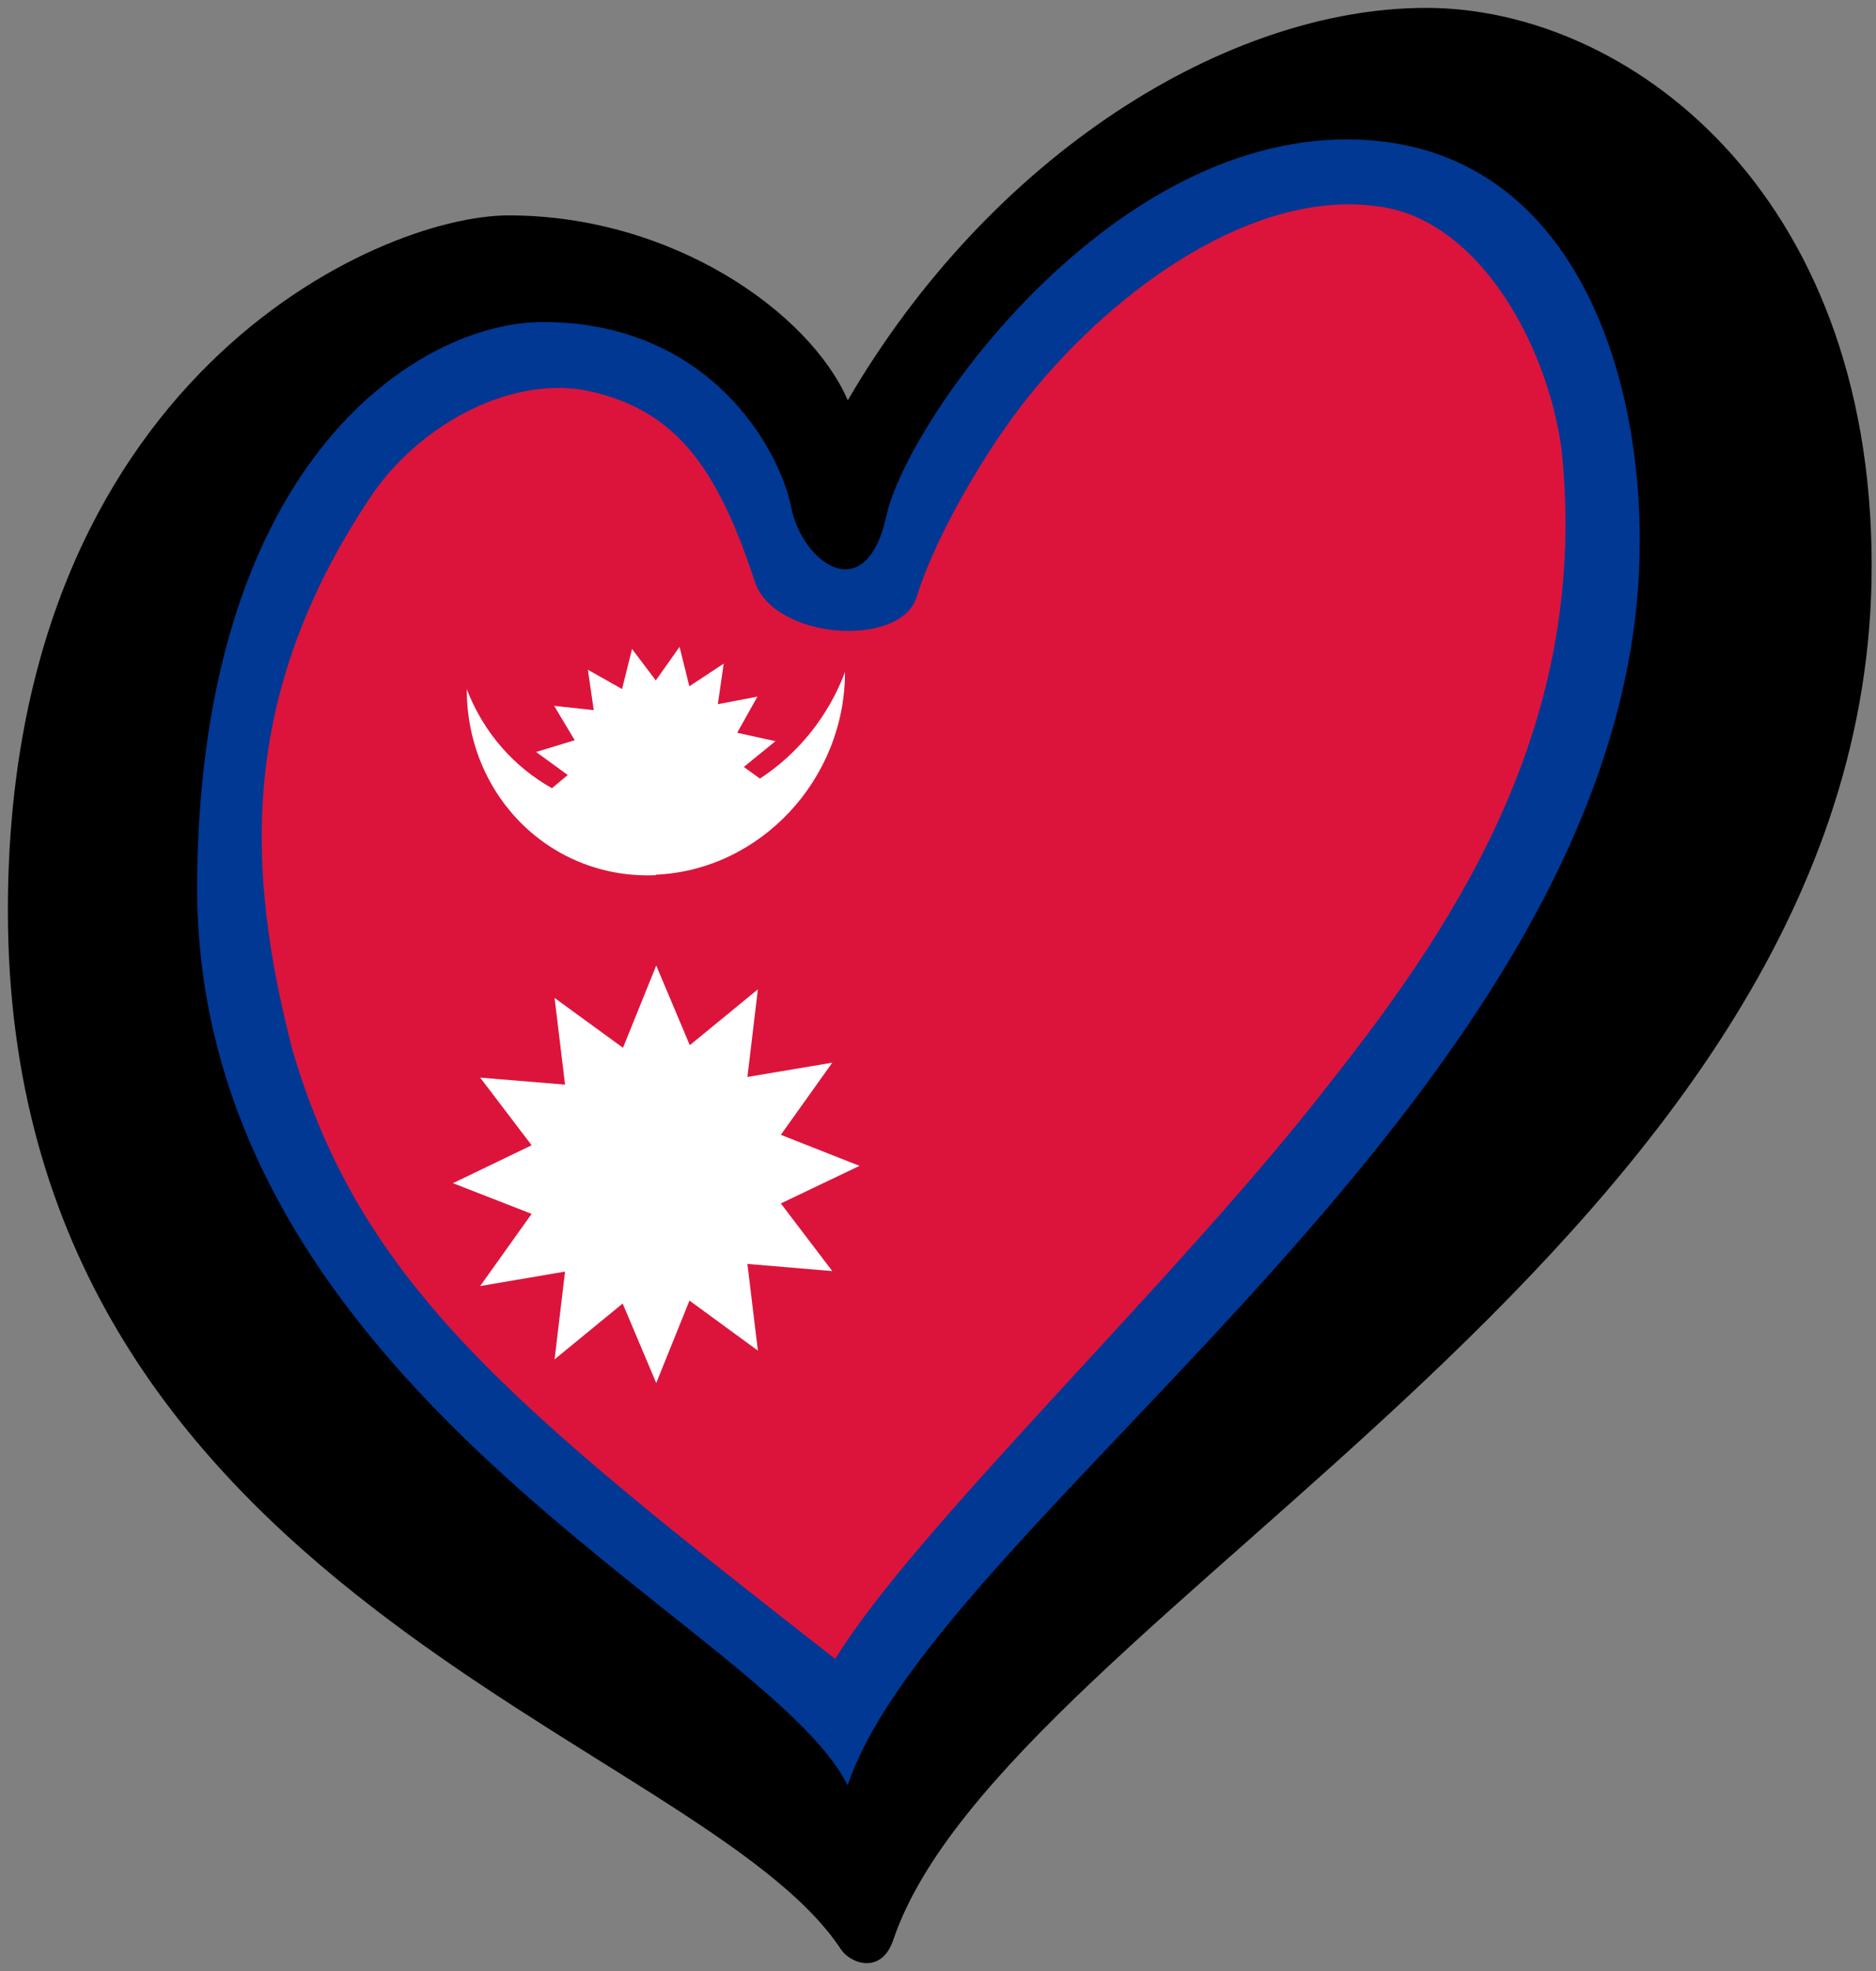
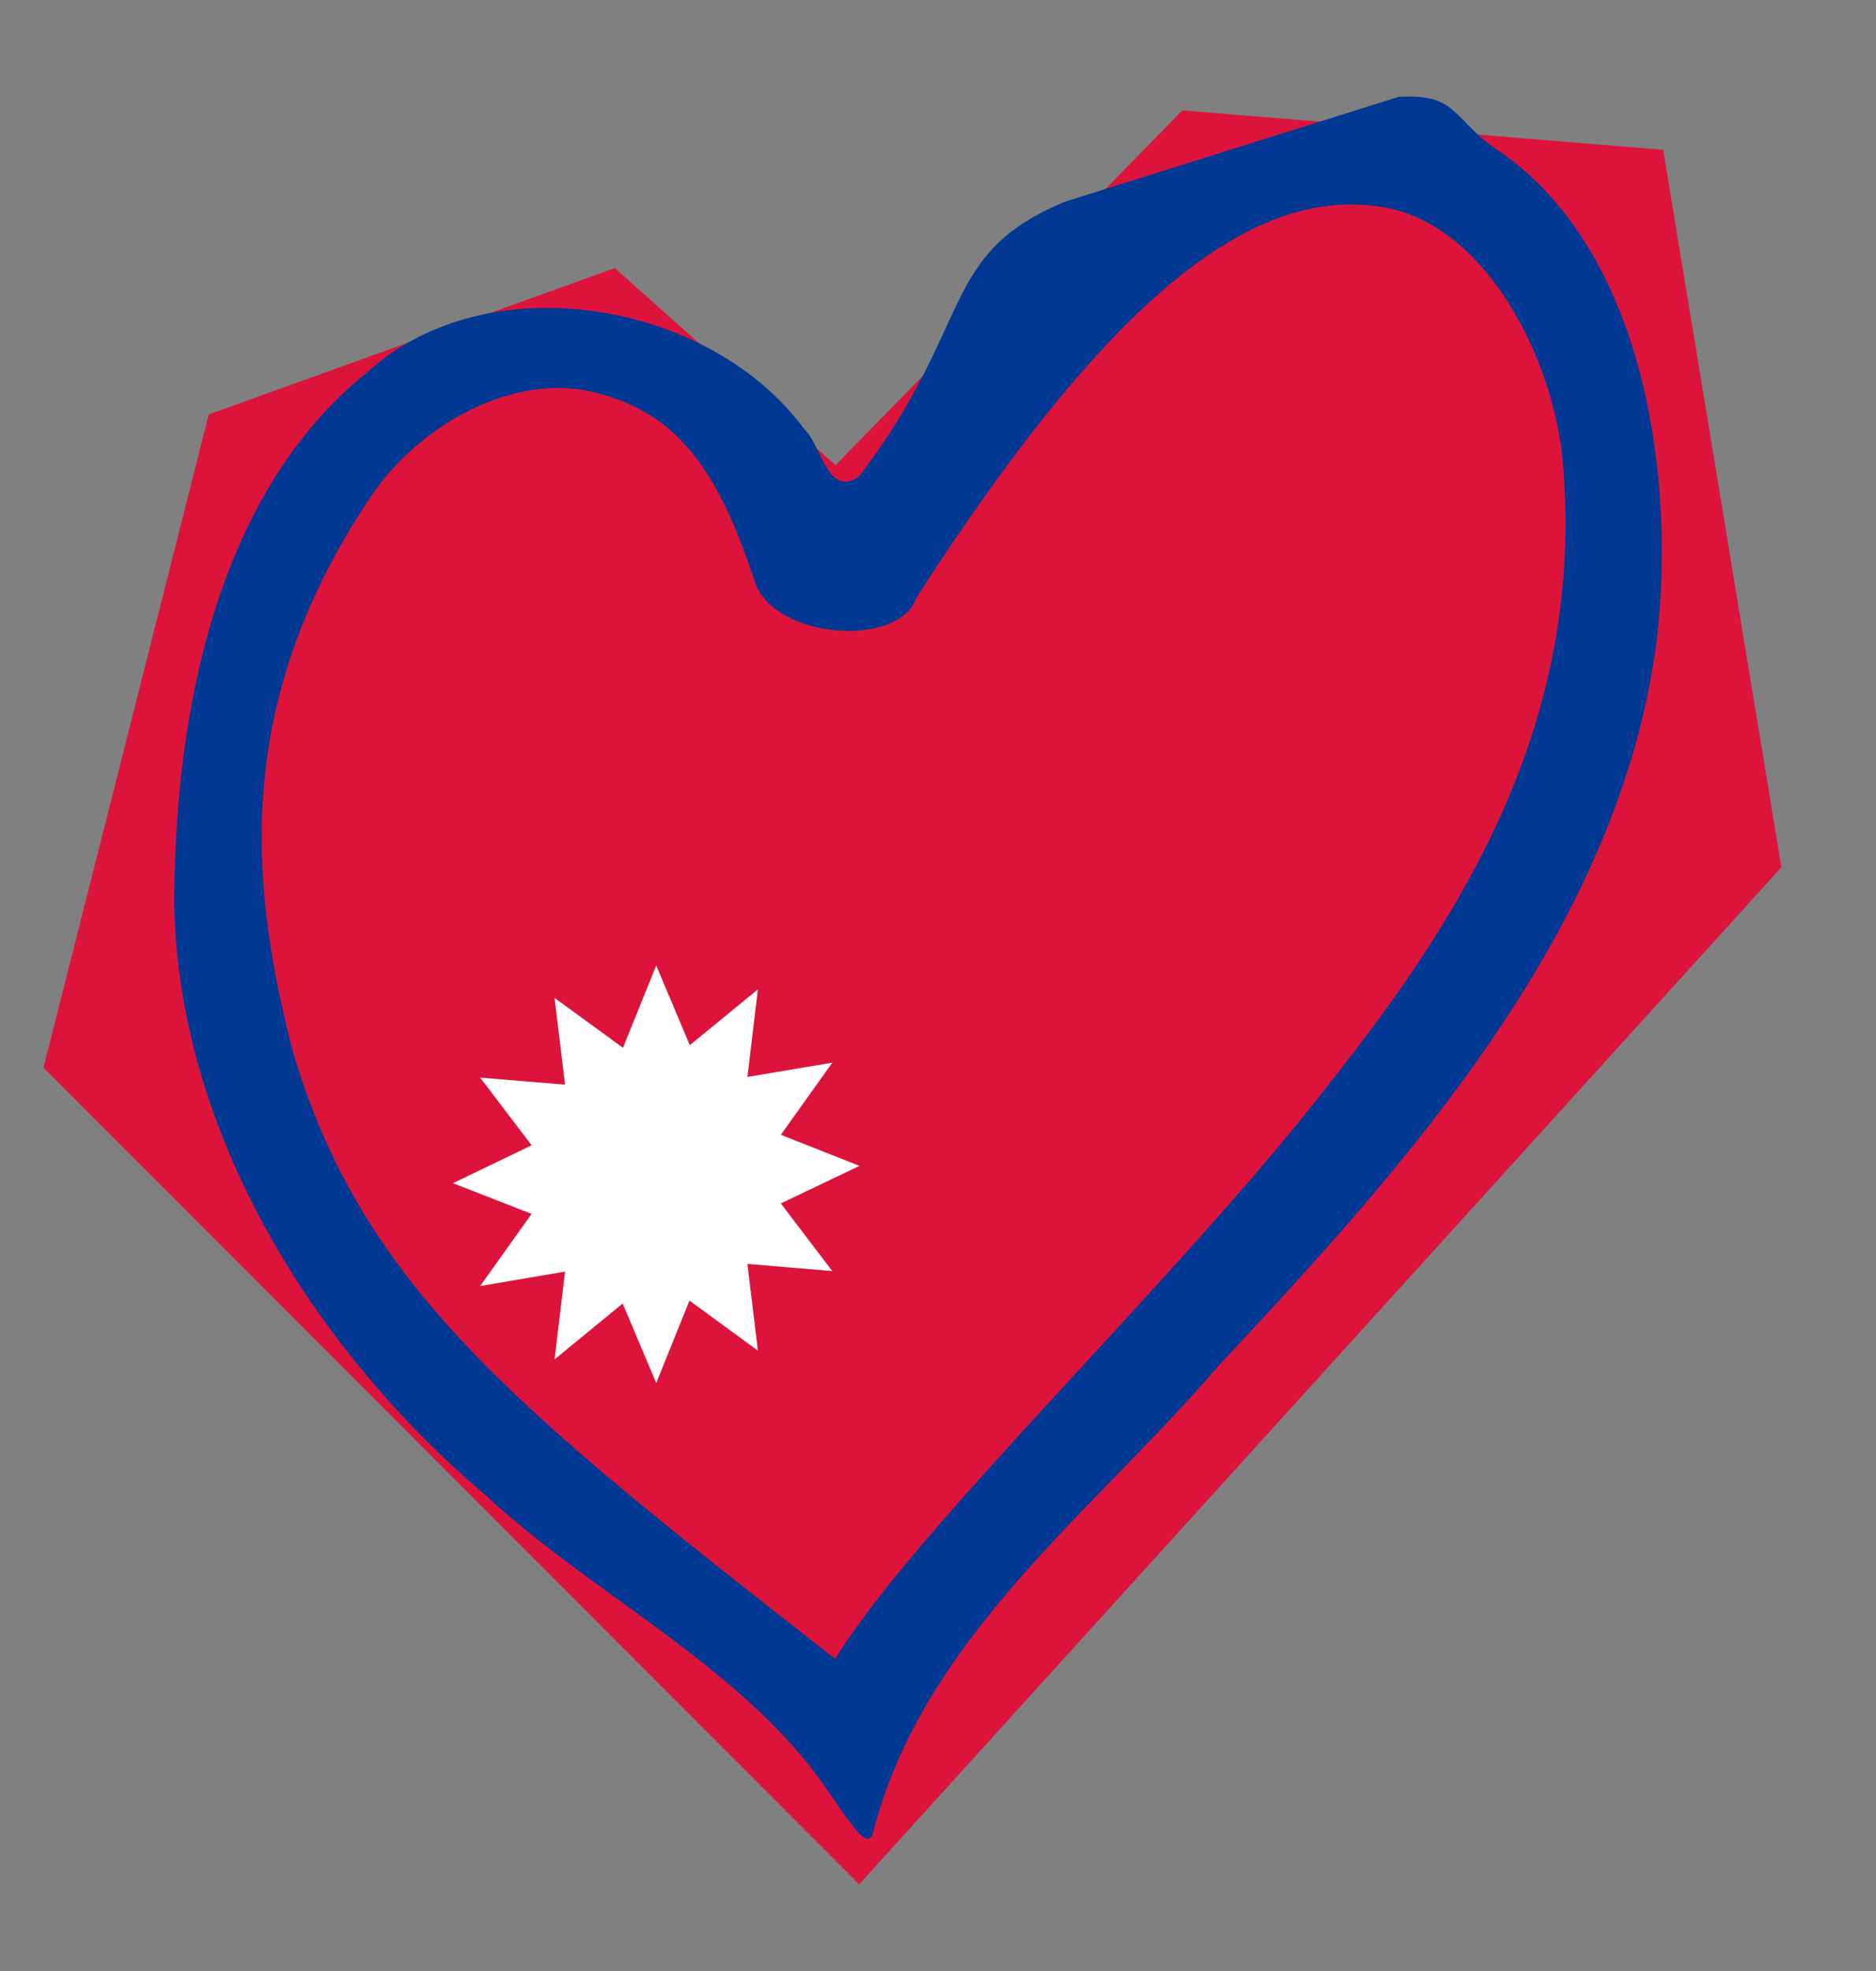
<svg xmlns="http://www.w3.org/2000/svg" width="238" height="250">
  <rect width="100%" height="100%" fill="#808080" stroke="none" />
  <path d="M5.515 135.433C40.01 169.956 74.505 204.478 109 239 148 196 187 153 226 110 221 79.667 216 49.333 211 19 190.667 17.333 170.333 15.667 150 14 135.333 29 120.667 44 106 59 96.667 50.667 87.333 42.333 78 34 60.828 40.189 43.657 46.378 26.485 52.567c-6.99 27.622-13.98 55.244-20.97 82.866z" style="fill: rgb(220, 20, 60);" />
-   <path d="M 135.089 25.591 C 119.056 32.279 123.74 41.031 109.031 60.375 C 105.035 63.356 104.154 56.331 102.063 54.469 C 90.075 38.13 61.854 33.319 46.611 47.196 C 27.369 62.674 22.235 90.546 22.091 114.24 C 22.477 143.568 39.802 171.132 61.571 189.617 C 74.343 201.464 90.991 209.782 102.125 223.251 C 106.385 228.447 109.774 235.36 110.719 232.595 C 117.003 207.744 138.704 191.79 154.657 173.158 C 178.761 147.423 205.417 117.784 210.16 81.397 C 212.646 60.619 208.654 32.206 190.578 19.434 C 184.02 15.201 185.228 11.827 177.432 12.288 L 135.089 25.591 Z M 175.498 26.275 C 187.766 28.323 196.307 43.728 198.109 56.997 C 201.629 90.562 185.953 115.65 168.626 137.468 C 149.757 161.906 116.089 193.788 105.967 210.419 C 65.122 178.496 45.826 163.012 37.091 133.125 C 31.201 110.374 30.218 88.095 47.048 62.977 C 53.147 53.875 65.158 47.217 75.377 49.75 C 85.531 52.267 90.896 58.89 95.748 73.747 C 98.157 81.123 114.112 82.233 116.26 75.815 C 118.688 67.902 125.25 56.776 130.562 50.209 C 141.439 36.667 159.349 23.579 175.498 26.275 Z" style="fill: rgb(0, 56, 147);" />
-   <path d="m25.005 111.471c0.6-53.792 28.594-70.628 43.839-70.628 21.29 0 30.083 16.253 31.52 23.449 1.436 7.19 9.494 12.941 12.083 1.147 2.591-11.794 27.637-47.758 58.42-47.758 28.192 0 37.956 29.073 37.111 53.801-2.307 67.318-89.028 121.045-100.443 154.97-10.164-20.547-83.247-50.248-82.53-114.981l0 0zM180.938 1c-25.317 0-55.258 18.698-73.381 49.771-4.89-11.222-22.313-23.451-43.024-23.451-16.689 0-63.533 20.858-63.533 88.178 0 86.88 87.901 104.725 105.671 131.729 1.221 1.857 5.154 3.26 6.655-1.177 14.179-41.845 124.125-89.125 124.125-174.279-0.001-47.756-31.197-70.771-56.513-70.771z" style="" />
-   <path d="M 83.198 110.944 C 96.454 110.364 107.2 98.862 107.2 85.25 C 105.091 90.849 101.275 95.574 96.413 98.756 L 94.365 97.279 L 98.381 94.009 L 93.522 92.944 L 96.093 88.357 L 91.07 89.32 L 91.813 84.173 L 87.455 87.045 L 86.211 82.047 L 83.198 86.304 L 80.184 82.312 L 78.919 87.397 L 74.582 84.949 L 75.325 90.071 L 70.302 89.528 L 72.913 93.888 L 68.014 95.381 L 72.03 98.299 L 70.022 99.974 C 65.261 97.297 61.384 93.012 59.216 87.416 C 59.216 101.026 69.961 111.588 83.218 111.006 L 83.198 110.944 Z" id="path13" style="fill-opacity: 1; stroke-width: 1.752; fill: rgb(255, 255, 255);" />
+   <path d="M 135.089 25.591 C 119.056 32.279 123.74 41.031 109.031 60.375 C 105.035 63.356 104.154 56.331 102.063 54.469 C 90.075 38.13 61.854 33.319 46.611 47.196 C 27.369 62.674 22.235 90.546 22.091 114.24 C 22.477 143.568 39.802 171.132 61.571 189.617 C 74.343 201.464 90.991 209.782 102.125 223.251 C 106.385 228.447 109.774 235.36 110.719 232.595 C 117.003 207.744 138.704 191.79 154.657 173.158 C 178.761 147.423 205.417 117.784 210.16 81.397 C 212.646 60.619 208.654 32.206 190.578 19.434 C 184.02 15.201 185.228 11.827 177.432 12.288 L 135.089 25.591 Z M 175.498 26.275 C 187.766 28.323 196.307 43.728 198.109 56.997 C 201.629 90.562 185.953 115.65 168.626 137.468 C 149.757 161.906 116.089 193.788 105.967 210.419 C 65.122 178.496 45.826 163.012 37.091 133.125 C 31.201 110.374 30.218 88.095 47.048 62.977 C 53.147 53.875 65.158 47.217 75.377 49.75 C 85.531 52.267 90.896 58.89 95.748 73.747 C 98.157 81.123 114.112 82.233 116.26 75.815 C 141.439 36.667 159.349 23.579 175.498 26.275 Z" style="fill: rgb(0, 56, 147);" />
  <path d="M 71.685 137.571 L 60.918 136.682 L 67.446 145.264 L 57.464 150.072 L 67.446 153.965 L 60.918 163.117 L 71.685 161.284 L 70.358 172.416 L 78.996 165.336 L 83.254 175.419 L 87.471 164.964 L 96.149 171.307 L 94.822 160.312 L 105.589 161.221 L 99.061 152.641 L 109.043 147.873 L 99.061 143.939 L 105.589 134.786 L 94.822 136.598 L 96.149 125.488 L 87.511 132.567 L 83.254 122.465 L 79.036 132.899 L 70.358 126.576 L 71.685 137.571 Z" id="path-1" style="fill-opacity: 1; stroke-width: 1.752; fill: rgb(255, 255, 255);" />
</svg>